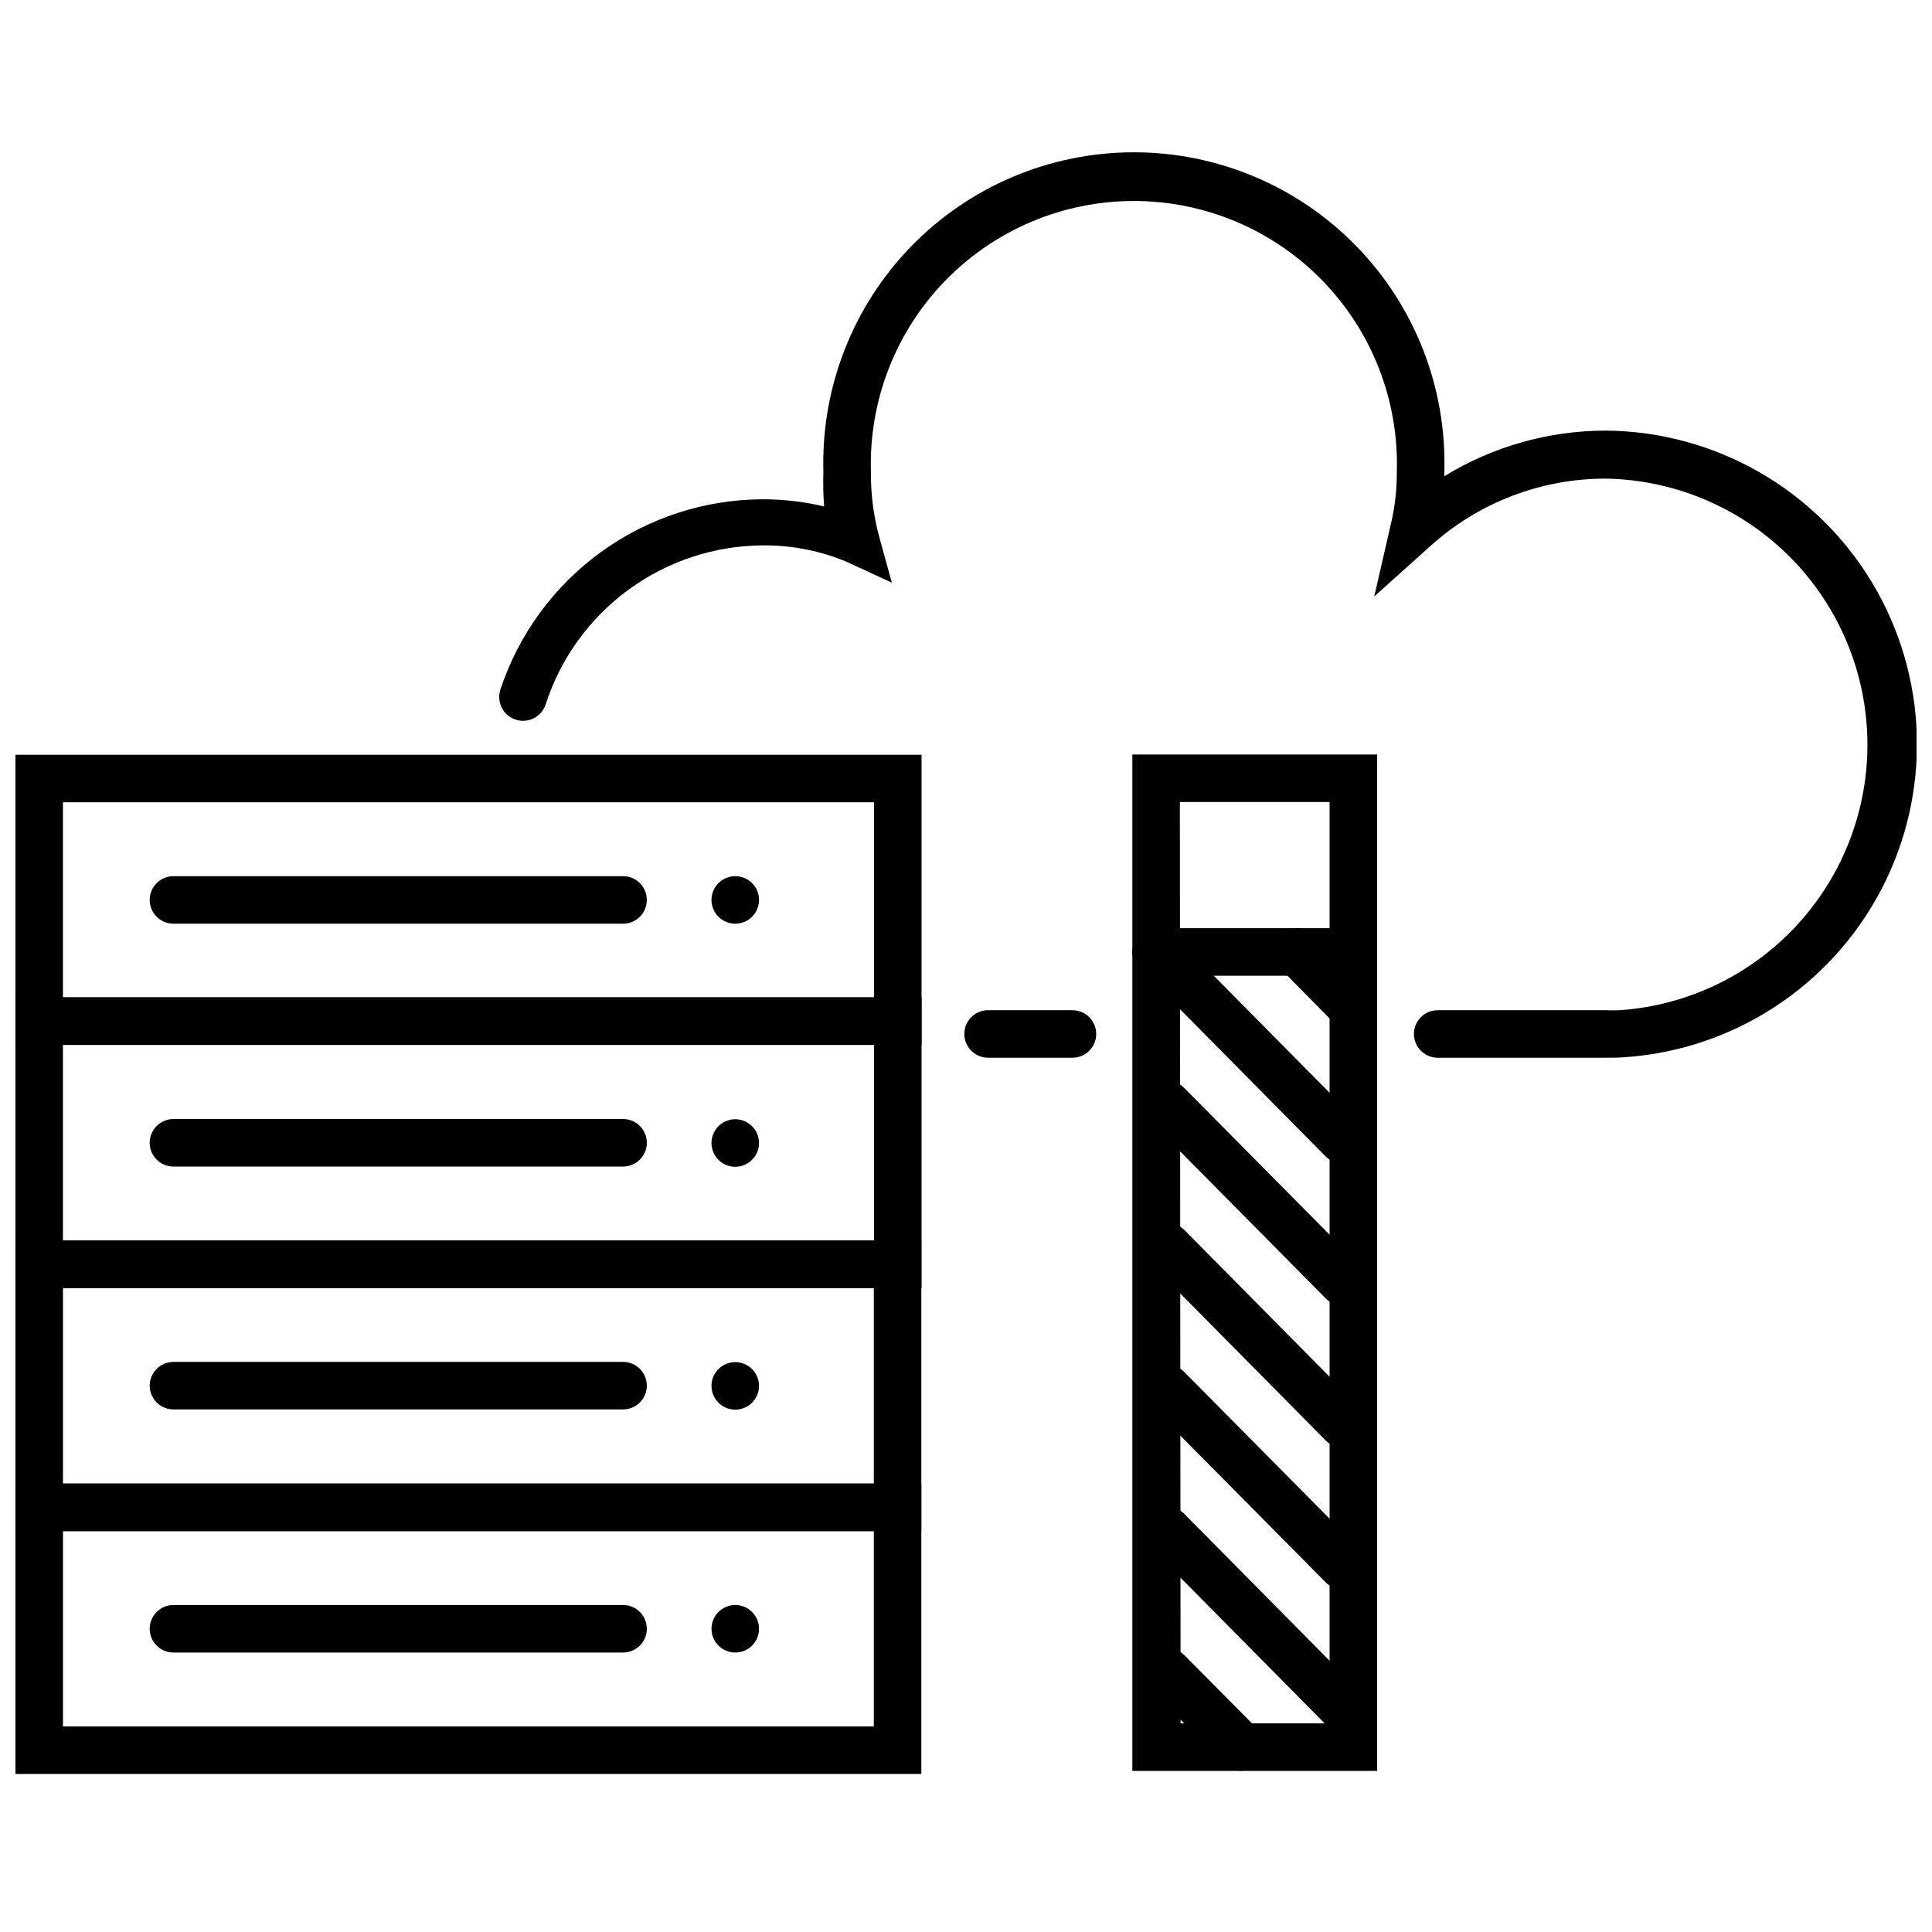
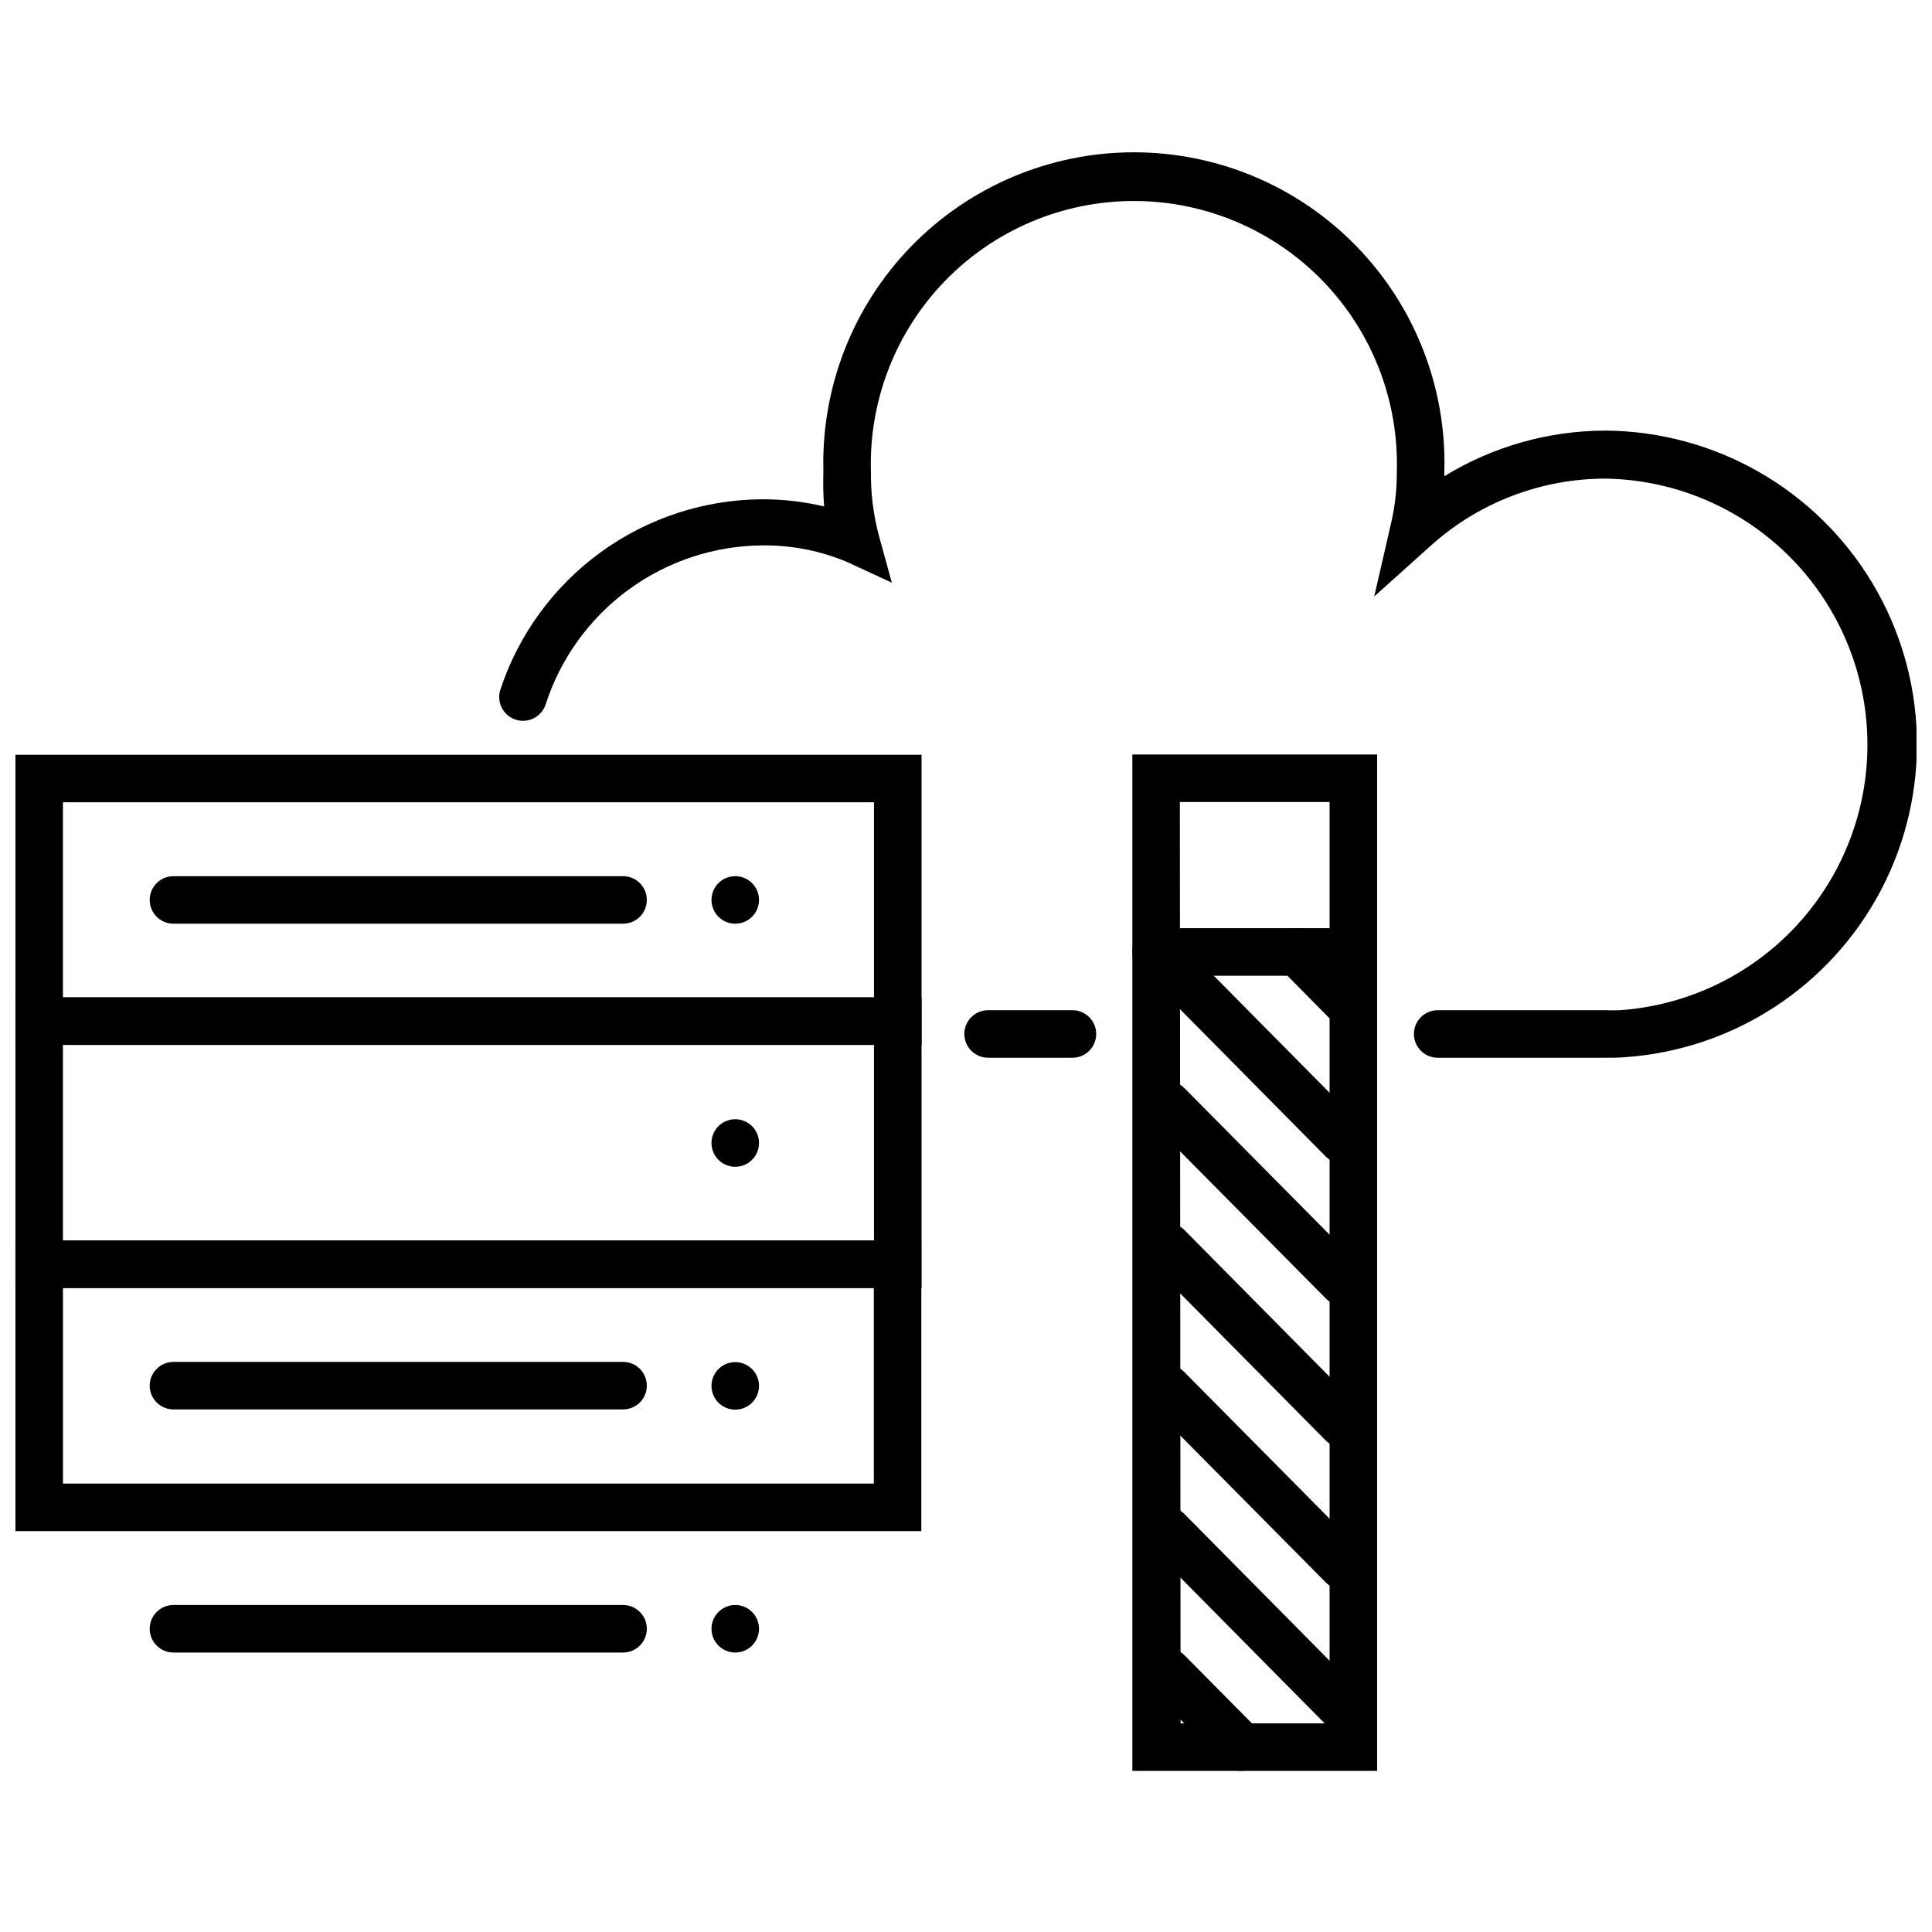
<svg xmlns="http://www.w3.org/2000/svg" width="800px" height="800px" version="1.1" viewBox="144 144 512 512">
  <defs>
    <clipPath id="e">
      <path d="m276 184h375.9v241h-375.9z" />
    </clipPath>
    <clipPath id="d">
      <path d="m148.09 344h240.91v77h-240.91z" />
    </clipPath>
    <clipPath id="c">
      <path d="m148.09 408h240.91v78h-240.91z" />
    </clipPath>
    <clipPath id="b">
      <path d="m148.09 472h240.91v78h-240.91z" />
    </clipPath>
    <clipPath id="a">
-       <path d="m148.09 537h240.91v78h-240.91z" />
-     </clipPath>
+       </clipPath>
  </defs>
  <g clip-path="url(#e)">
    <path d="m569.59 424.31h-44.586c-3.481 0-6.301-2.82-6.301-6.301 0-3.477 2.82-6.297 6.301-6.297h44.586c1.258 0.066 2.519 0.066 3.777 0 24.395-1.734 46.148-15.988 57.488-37.656 11.336-21.672 10.641-47.668-1.844-68.699s-34.969-34.094-59.422-34.52c-17.195-0.023-33.785 6.352-46.539 17.883l-14.863 13.352 4.473-19.461c1.031-4.438 1.539-8.98 1.512-13.539 0.566-18.844-6.523-37.113-19.652-50.645-13.129-13.527-31.18-21.164-50.031-21.164-18.855 0-36.902 7.637-50.031 21.164-13.129 13.531-20.219 31.801-19.652 50.645-0.062 5.652 0.637 11.285 2.078 16.754l3.465 12.594-11.84-5.481c-7.035-2.961-14.598-4.461-22.23-4.406-12.84 0.047-25.332 4.152-35.695 11.73-10.359 7.582-18.059 18.242-21.992 30.465-1.113 3.301-4.695 5.078-8 3.965-3.301-1.113-5.078-4.691-3.965-7.996 4.832-14.586 14.113-27.289 26.539-36.328 12.426-9.035 27.371-13.953 42.734-14.055 5.555-0.016 11.094 0.621 16.5 1.891-0.234-3.082-0.297-6.172-0.191-9.258-0.613-22.215 7.781-43.738 23.277-59.668 15.496-15.93 36.777-24.918 59.004-24.918 22.223 0 43.504 8.988 59 24.918 15.496 15.93 23.891 37.453 23.277 59.668v1.258c12.883-7.906 27.707-12.09 42.824-12.09 28.953 0.246 55.691 15.539 70.582 40.371 14.891 24.828 15.793 55.621 2.375 81.277s-39.219 42.484-68.109 44.418c-1.32 0.129-2.957 0.129-4.848 0.129z" />
  </g>
  <path d="m428.21 424.31h-22.355c-3.477 0-6.297-2.82-6.297-6.301 0-3.477 2.82-6.297 6.297-6.297h22.355c3.481 0 6.297 2.82 6.297 6.297 0 3.481-2.816 6.301-6.297 6.301z" />
  <g clip-path="url(#d)">
    <path d="m388.22 420.91h-240.13v-76.895h240.13zm-227.54-12.594h214.94v-51.703h-214.94z" />
  </g>
  <g clip-path="url(#c)">
    <path d="m388.22 485.33h-240.13v-77.02h240.13zm-227.54-12.598h214.94v-51.828h-214.94z" />
  </g>
  <g clip-path="url(#b)">
    <path d="m388.16 549.76h-240.07v-77.023h240.07zm-227.47-12.598h214.88v-51.828h-214.88z" />
  </g>
  <g clip-path="url(#a)">
    <path d="m388.16 614.12h-240.07v-76.957h240.07zm-227.47-12.594h214.88v-51.766h-214.88z" />
  </g>
  <path d="m309.12 388.79h-119.15c-3.477 0-6.297-2.82-6.297-6.297 0-3.481 2.82-6.297 6.297-6.297h119.15c3.477 0 6.297 2.816 6.297 6.297 0 3.477-2.82 6.297-6.297 6.297z" />
  <path d="m338.85 388.79c-2.547 0-4.844-1.535-5.816-3.887-0.977-2.356-0.438-5.062 1.363-6.863 1.801-1.801 4.512-2.34 6.863-1.367 2.356 0.977 3.887 3.273 3.887 5.82 0 1.668-0.66 3.269-1.844 4.453-1.18 1.18-2.781 1.844-4.453 1.844z" />
-   <path d="m309.12 453.15h-119.15c-3.477 0-6.297-2.82-6.297-6.301 0-3.477 2.82-6.297 6.297-6.297h119.15c3.477 0 6.297 2.82 6.297 6.297 0 3.481-2.82 6.301-6.297 6.301z" />
  <path d="m338.85 453.21c-2.547 0-4.844-1.535-5.816-3.891-0.977-2.352-0.438-5.059 1.363-6.863 1.801-1.801 4.512-2.34 6.863-1.363 2.356 0.977 3.887 3.269 3.887 5.816 0 1.672-0.66 3.273-1.844 4.453-1.18 1.184-2.781 1.848-4.453 1.848z" />
  <path d="m309.12 517.51h-119.15c-3.477 0-6.297-2.82-6.297-6.297 0-3.477 2.82-6.297 6.297-6.297h119.15c3.477 0 6.297 2.82 6.297 6.297 0 3.477-2.82 6.297-6.297 6.297z" />
  <path d="m338.85 517.57c-2.547 0-4.844-1.535-5.816-3.887-0.977-2.352-0.438-5.062 1.363-6.863s4.512-2.34 6.863-1.363c2.356 0.973 3.887 3.269 3.887 5.816 0 1.672-0.66 3.273-1.844 4.453-1.18 1.18-2.781 1.844-4.453 1.844z" />
  <path d="m309.12 581.94h-119.15c-3.477 0-6.297-2.82-6.297-6.297 0-3.481 2.82-6.301 6.297-6.301h119.15c3.477 0 6.297 2.82 6.297 6.301 0 3.477-2.82 6.297-6.297 6.297z" />
  <path d="m338.85 581.94c-3.477 0-6.297-2.82-6.297-6.297 0-3.481 2.82-6.301 6.297-6.301 3.481 0 6.297 2.82 6.297 6.301 0 3.477-2.816 6.297-6.297 6.297z" />
  <path d="m508.95 613.3h-64.867v-269.35h64.867zm-52.082-12.594 39.484-0.004v-244.16h-39.676z" />
  <path d="m502.65 402.58h-52.27c-3.477 0-6.297-2.82-6.297-6.301 0-3.477 2.82-6.297 6.297-6.297h52.27c3.481 0 6.301 2.82 6.301 6.297 0 3.481-2.82 6.301-6.301 6.301z" />
  <path d="m499.82 452.33c-1.676 0.008-3.285-0.648-4.473-1.828l-46.414-46.918v0.004c-2.449-2.473-2.438-6.461 0.031-8.914 2.473-2.449 6.461-2.438 8.914 0.031l46.414 46.918h-0.004c2.445 2.457 2.445 6.426 0 8.879-1.188 1.18-2.797 1.836-4.469 1.828z" />
  <path d="m499.82 489.99c-1.684-0.008-3.293-0.688-4.473-1.891l-46.414-46.855c-1.191-1.18-1.863-2.789-1.863-4.469 0-1.68 0.672-3.289 1.863-4.473 2.457-2.441 6.426-2.441 8.883 0l46.414 46.855h-0.004c1.816 1.801 2.363 4.523 1.383 6.887s-3.293 3.898-5.852 3.883z" />
  <path d="m499.82 527.59c-1.676 0.008-3.285-0.648-4.473-1.828l-46.414-46.918c-2.449-2.469-2.438-6.457 0.031-8.91 2.473-2.453 6.461-2.438 8.914 0.031l46.414 46.918h-0.004c2.445 2.457 2.445 6.422 0 8.879-1.188 1.18-2.797 1.836-4.469 1.828z" />
  <path d="m499.82 565.25c-1.684-0.004-3.293-0.684-4.473-1.887l-46.414-46.855c-1.191-1.184-1.863-2.793-1.863-4.473 0-1.676 0.672-3.285 1.863-4.469 2.457-2.441 6.426-2.441 8.883 0l46.414 46.855h-0.004c1.816 1.801 2.363 4.523 1.383 6.883-0.98 2.363-3.293 3.898-5.852 3.883z" />
  <path d="m499.82 602.84c-1.676 0.012-3.285-0.645-4.473-1.824l-46.414-46.918c-2.449-2.469-2.438-6.461 0.031-8.91 2.473-2.453 6.461-2.438 8.914 0.031l46.414 46.918h-0.004c2.445 2.453 2.445 6.422 0 8.879-1.188 1.18-2.797 1.836-4.469 1.824z" />
  <path d="m502.65 417.63c-1.684-0.008-3.293-0.688-4.469-1.891l-14.863-15.051c-2.441-2.457-2.441-6.422 0-8.879 1.184-1.191 2.793-1.863 4.473-1.863 1.676 0 3.285 0.672 4.469 1.863l14.801 15.051c1.191 1.184 1.863 2.793 1.863 4.473 0 1.676-0.672 3.289-1.863 4.469-1.172 1.164-2.758 1.82-4.41 1.828z" />
  <path d="m472.86 613.3c-1.684-0.008-3.293-0.688-4.473-1.891l-19.461-19.711c-2.504-2.469-2.531-6.504-0.062-9.008s6.504-2.531 9.008-0.062l19.461 19.648h-0.004c1.195 1.184 1.863 2.793 1.863 4.473s-0.668 3.289-1.863 4.469c-1.145 1.273-2.758 2.023-4.469 2.082z" />
</svg>